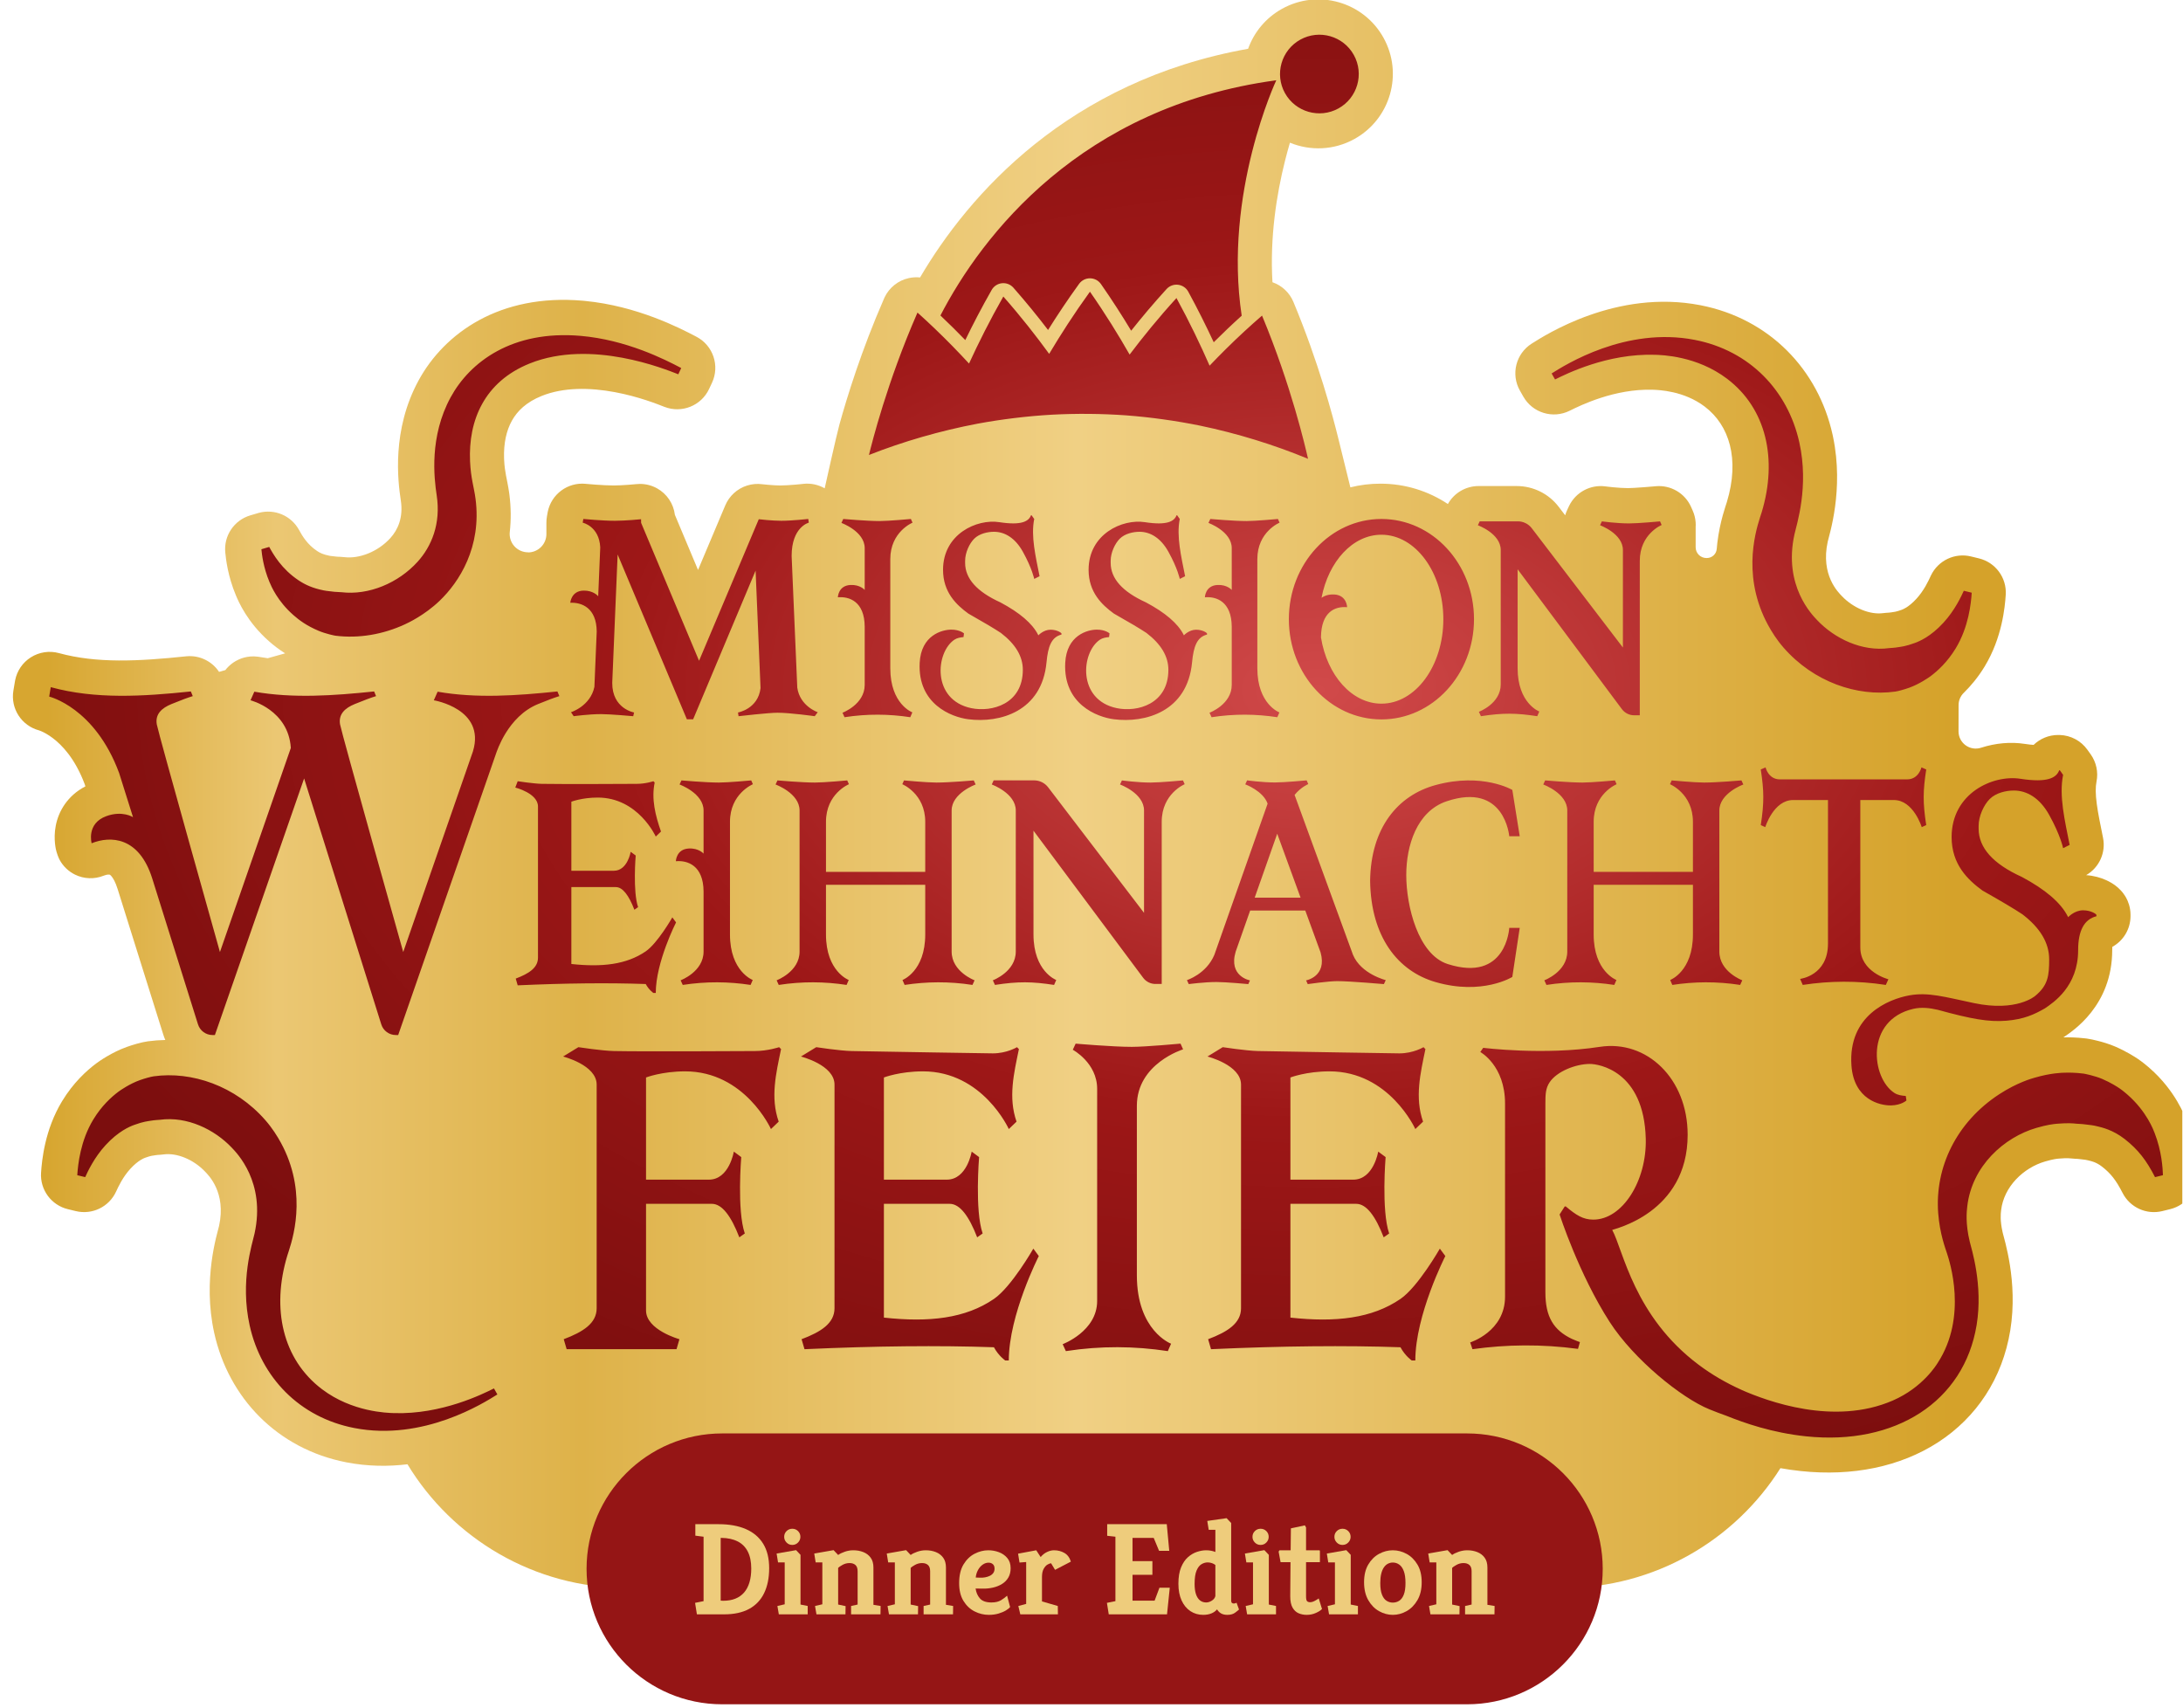
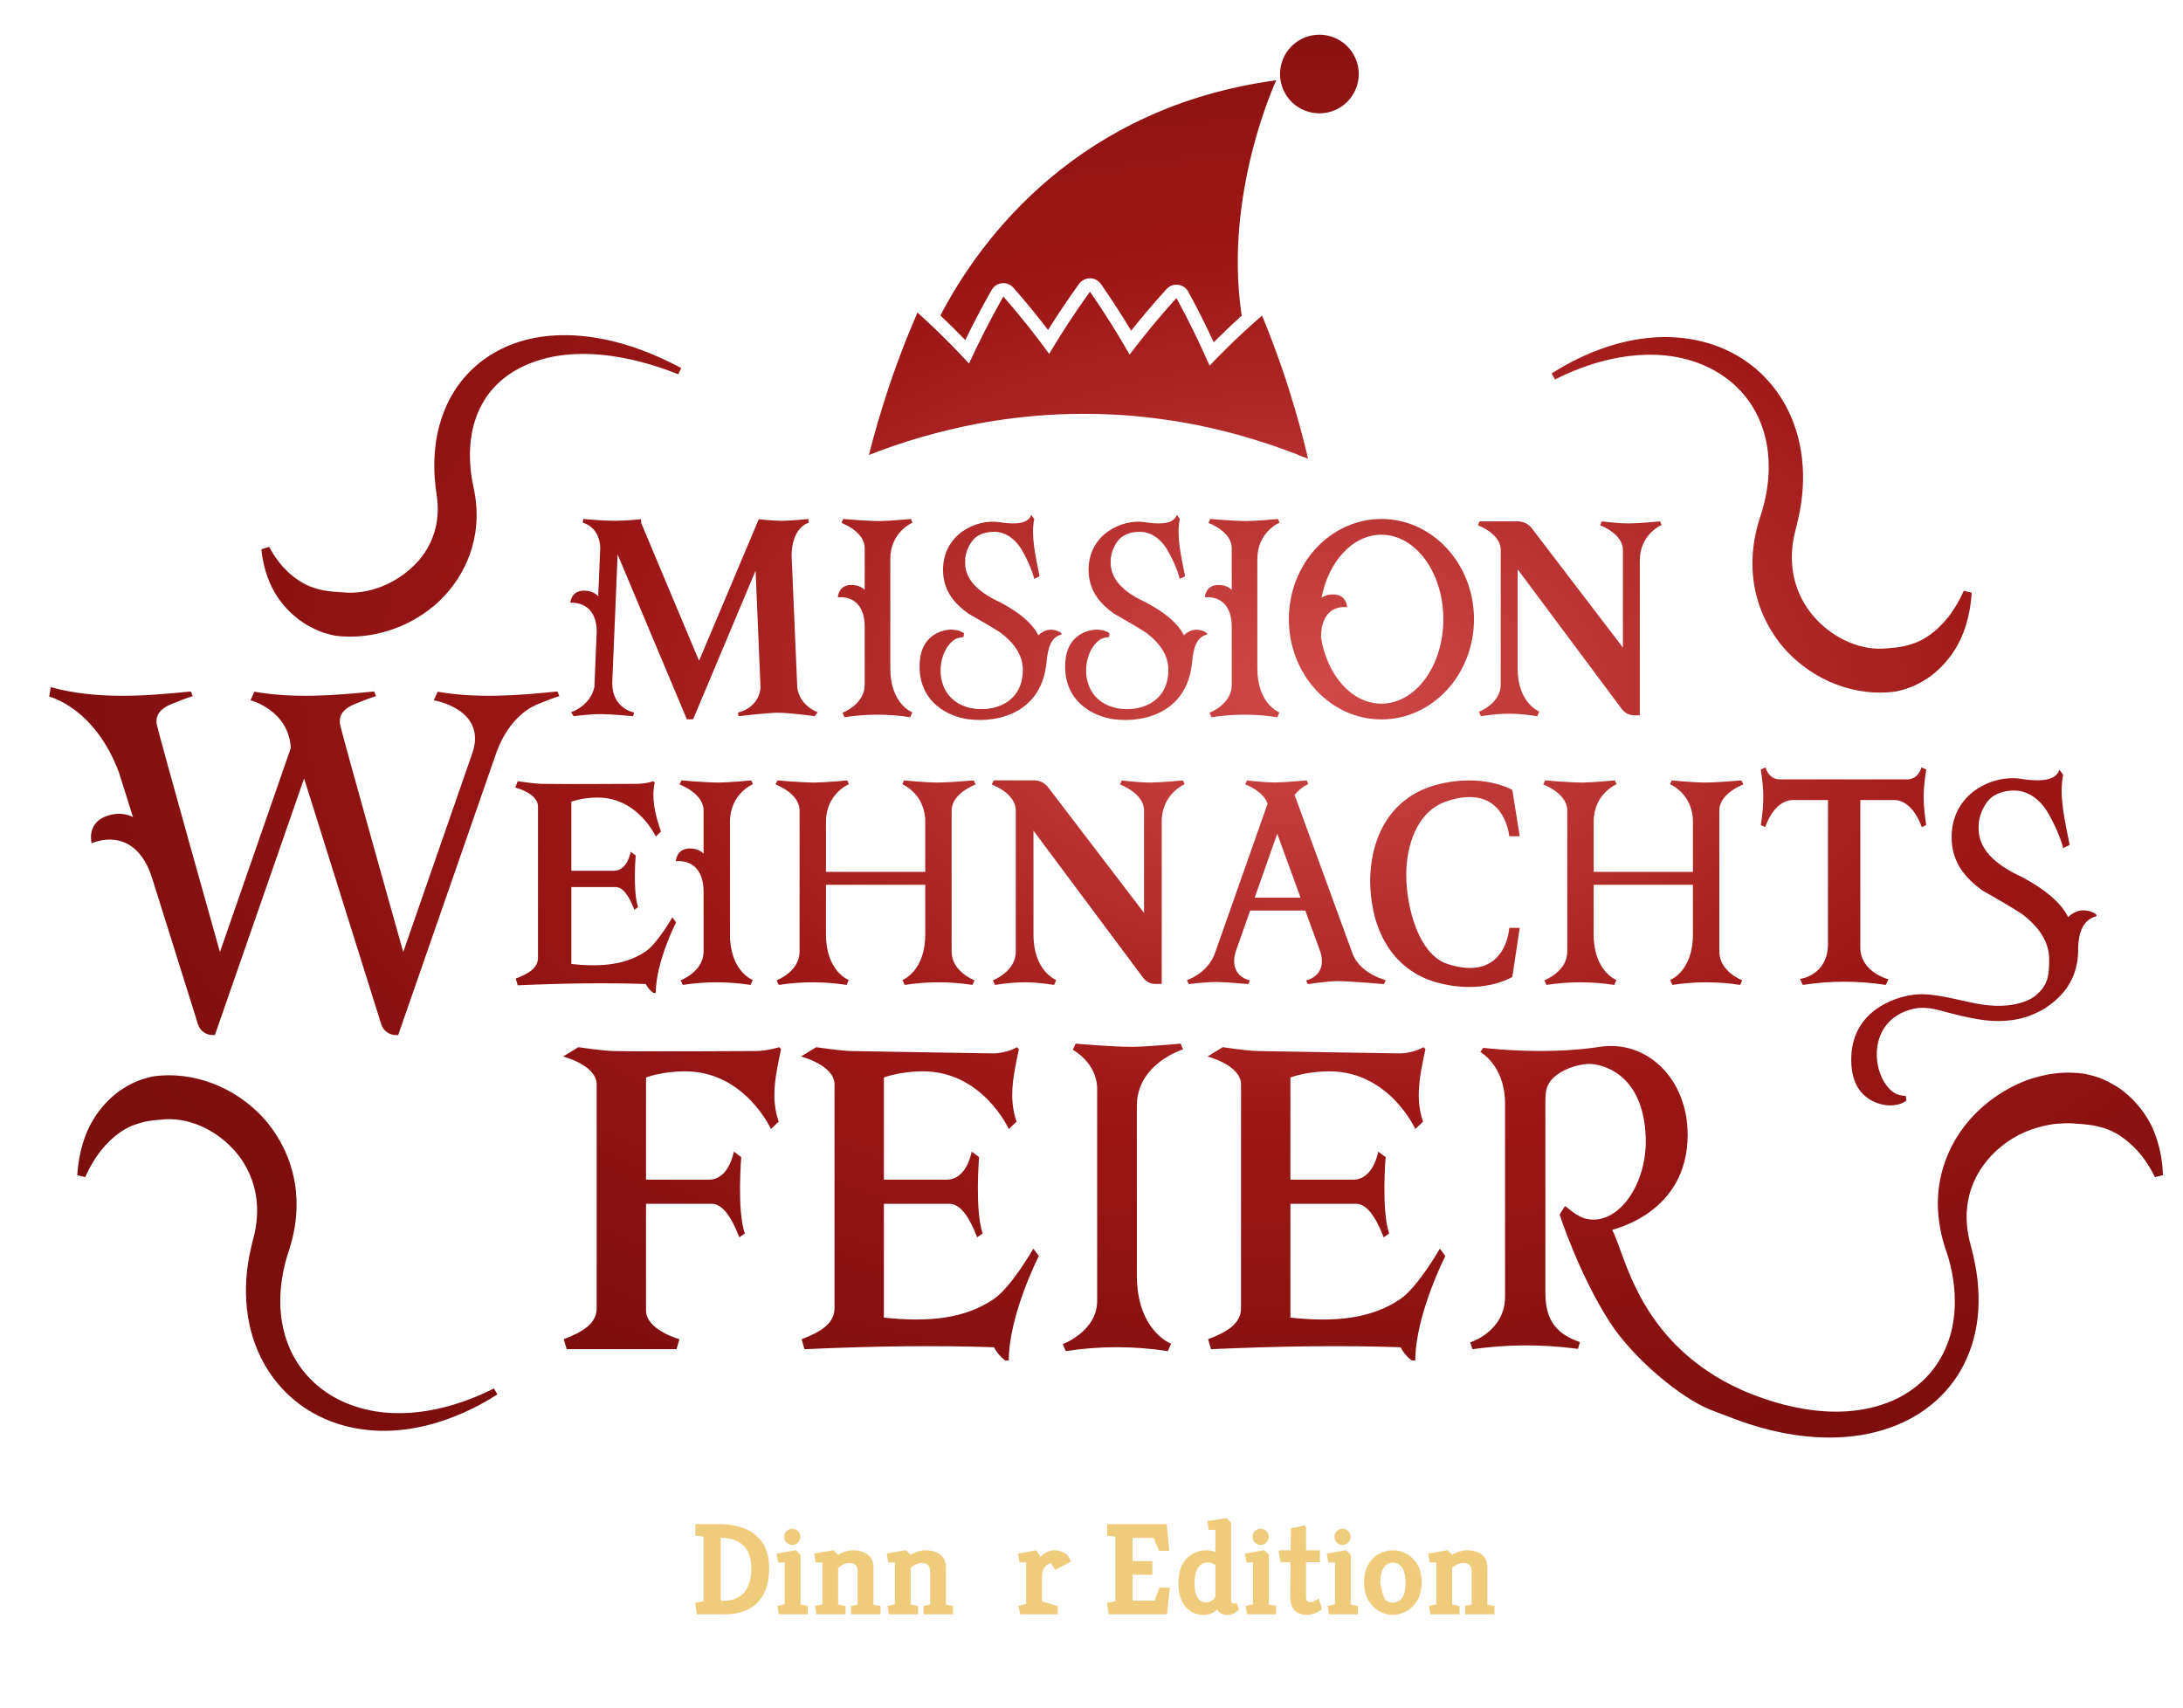
<svg xmlns="http://www.w3.org/2000/svg" width="100%" height="100%" viewBox="0 0 1304 1020" xml:space="preserve" style="fill-rule:evenodd;clip-rule:evenodd;stroke-linejoin:round;stroke-miterlimit:2;">
  <g transform="matrix(1,0,0,1,-1783,0)">
    <g id="Logo_Mission-Weihnachtsfeier_Dinner-Edition_rgb" transform="matrix(1,0,0,1,19.988,-2.27374e-13)">
-       <rect x="1763.01" y="0" width="1303.59" height="1019.4" style="fill:none;" />
      <clipPath id="_clip1">
        <rect x="1763.01" y="0" width="1303.59" height="1019.4" />
      </clipPath>
      <g clip-path="url(#_clip1)">
        <g transform="matrix(0.549,0,0,0.445,-9137.57,-593.002)">
          <g transform="matrix(1.823,0,0,2.246,19679.6,-1278.51)">
-             <path d="M339.601,2037.68C328.234,2039.06 315.925,2039.01 303.128,2036.52C261.763,2028.46 232.839,1997.91 224.269,1959.23C217.135,1927.04 226.24,1899.38 227.153,1895.22C231.536,1875.21 220.753,1864.83 218.779,1862.75C211.914,1855.52 201.952,1851.41 194.01,1852.5L194.005,1852.5C193.381,1852.59 192.846,1852.64 192.505,1852.66C192.154,1852.69 191.832,1852.71 191.619,1852.73C191.094,1852.76 190.927,1852.77 190.605,1852.79C190.132,1852.83 189.685,1852.88 189.161,1852.97C188.651,1853.06 188.173,1853.13 187.996,1853.16L187.448,1853.24C187.195,1853.28 186.949,1853.32 186.648,1853.38C186.066,1853.51 184.909,1853.8 183.065,1854.48L183.041,1854.49C182.573,1854.66 181.649,1855.01 180.28,1855.87C178.872,1856.75 176.742,1858.32 174.216,1861.07C169.722,1865.98 167.004,1871.83 165.693,1874.7C161.507,1883.85 151.416,1888.75 141.636,1886.37L136.904,1885.22C126.983,1882.81 120.234,1873.61 120.909,1863.43C121.39,1856.17 123.085,1837.8 133.461,1820.68C140.198,1809.56 148.074,1802.45 153.757,1798.16C155.665,1796.73 163.246,1791.42 172.046,1788.27L172.047,1788.27C175.432,1787.05 180.72,1785.45 184.667,1784.9L184.675,1784.9C188.102,1784.43 191.573,1784.17 195.068,1784.1C194.619,1783.09 194.223,1782.04 193.884,1780.96L179.874,1736.27C174.377,1718.73 169.005,1701.57 166.607,1693.87C165.262,1689.56 163.841,1687.35 163.005,1686.33C162.593,1685.83 162.294,1685.58 162.148,1685.47C162.004,1685.37 161.925,1685.33 161.897,1685.32C161.827,1685.29 160.633,1684.96 158.31,1685.9C152.766,1688.14 146.53,1687.91 141.167,1685.27C137.276,1683.35 134.112,1680.3 132.055,1676.56C131.276,1675.15 130.229,1672.34 129.736,1670.03C129.545,1669.13 129.364,1667.98 129.227,1666.64C128.962,1664.03 128.855,1660.24 129.704,1655.92C131.391,1647.33 136.709,1638.06 147.373,1632.53L146.971,1631.26C141.204,1615.87 133.383,1607.82 127.892,1603.67C125.038,1601.51 122.628,1600.28 121.163,1599.63C120.431,1599.31 119.942,1599.14 119.762,1599.08L119.754,1599.08C109.288,1596.33 102.599,1586.03 104.399,1575.3L105.344,1569.67L105.444,1569.12C106.543,1563.49 109.901,1558.54 114.75,1555.45C119.755,1552.25 125.879,1551.32 131.607,1552.89C154.149,1559.07 178.969,1557.8 207.46,1554.81L207.892,1554.77C215.617,1554.12 222.964,1557.78 227.146,1564.09L230.9,1563.04C231.326,1562.48 232.004,1561.66 232.898,1560.79C233.535,1560.17 234.978,1558.84 237.134,1557.61C238.884,1556.61 243.797,1554.12 250.43,1555.04L251.077,1555.14L251.18,1555.16C252.846,1555.45 254.524,1555.71 256.213,1555.94L266.587,1553.03C262.737,1550.62 259.635,1548.16 256.983,1545.83C243.915,1534.3 238.747,1522.05 237.219,1518.42C232.319,1506.79 231.229,1496.46 230.864,1492.77C229.874,1482.75 236.14,1473.43 245.797,1470.57L250.467,1469.19L250.913,1469.06C260.273,1466.51 270.196,1470.71 274.865,1479.26C276.862,1482.92 279.86,1488 285.668,1491.86C287.348,1492.98 289.187,1493.92 293.018,1494.7L293.048,1494.71L293.12,1494.72C293.165,1494.73 293.319,1494.76 293.614,1494.8C294.22,1494.89 295.38,1495.04 297.367,1495.24L297.372,1495.24C297.829,1495.29 298.057,1495.29 298.389,1495.3C298.603,1495.31 300.241,1495.33 302.003,1495.54C310.758,1496.59 321.905,1492.41 329.427,1484.09C333.832,1479.22 337.192,1471.9 335.624,1461.62L335.623,1461.62C333.885,1450.21 330.062,1419.64 346.257,1389.88C361.633,1361.63 394.709,1337.97 444.163,1342.27L445.635,1342.41C476.487,1345.42 501.797,1358.38 512.145,1363.85C522.041,1369.08 526.096,1381.15 521.364,1391.3L519.625,1395.02C514.946,1405.05 503.288,1409.73 492.975,1405.72C489.068,1404.2 477.718,1399.58 463.269,1396.9C448.518,1394.16 432.878,1393.91 419.815,1399.14C410.481,1402.88 405.115,1408.23 401.905,1414.02C398.641,1419.91 396.97,1427.46 397.249,1436.35L397.282,1437.22L397.282,1437.22C397.456,1441.09 397.886,1443.94 398.41,1446.73C398.829,1448.97 399.721,1453.06 400.287,1457.04L400.395,1457.83L400.397,1457.85C401.436,1465.84 401.446,1473.35 400.674,1480.38C400.298,1483.49 401.272,1486.61 403.35,1488.95C405.428,1491.3 408.41,1492.64 411.543,1492.64C411.544,1492.71 411.544,1492.71 411.545,1492.71C414.456,1492.71 417.248,1491.56 419.306,1489.5C421.365,1487.44 422.521,1484.65 422.521,1481.74L422.521,1475.09C422.506,1473.81 422.609,1472.5 422.84,1471.19L423.23,1468.97L423.326,1468.47C425.441,1457.94 435.196,1450.66 445.943,1451.71L445.956,1451.71L446.028,1451.72L446.347,1451.75C446.634,1451.77 447.063,1451.81 447.605,1451.86C448.694,1451.95 450.225,1452.08 451.974,1452.21C455.601,1452.47 459.687,1452.7 462.713,1452.7C465.082,1452.7 468.371,1452.52 471.356,1452.3C472.786,1452.19 474.032,1452.09 474.903,1452.01C475.341,1451.97 475.662,1451.94 475.849,1451.92L475.928,1451.91L475.934,1451.91C476.763,1451.82 477.596,1451.77 478.429,1451.77C481.909,1451.78 485.392,1452.66 488.544,1454.4C494.478,1457.69 498.408,1463.62 499.209,1470.25L513.023,1503.18L529.27,1464.62C531.659,1458.95 536.417,1454.61 542.283,1452.75C545.265,1451.81 548.382,1451.55 551.411,1451.96L551.416,1451.96C551.553,1451.98 551.81,1452 552.171,1452.04C552.887,1452.12 553.919,1452.22 555.106,1452.32C556.297,1452.42 557.593,1452.52 558.848,1452.59C560.131,1452.66 561.221,1452.7 562.043,1452.7C564.392,1452.7 567.704,1452.49 570.776,1452.23C572.237,1452.11 573.517,1451.98 574.425,1451.89C574.878,1451.84 575.234,1451.8 575.469,1451.78L575.728,1451.75L575.783,1451.74L575.787,1451.74C580.409,1451.22 584.86,1452.24 588.615,1454.4C588.615,1454.4 595.642,1422.68 597.419,1416.26C601.905,1400.04 610.542,1371.9 624.099,1340.86L624.36,1340.29C627.142,1334.4 632.503,1330.13 638.885,1328.75C641.099,1328.26 643.345,1328.15 645.543,1328.38C674.441,1279.03 734.03,1210.84 841.333,1191.71C844.844,1181.88 851.799,1173.25 861.631,1167.79C883.111,1155.87 910.219,1163.62 922.137,1185.11C934.052,1206.59 926.29,1233.69 904.813,1245.61C892.509,1252.44 878.371,1252.81 866.294,1247.84C865.321,1251.16 864.345,1254.72 863.4,1258.48C858.307,1278.76 854.275,1304.36 855.871,1331.23C861.497,1333.18 866.07,1337.44 868.382,1343.01C883.346,1378.98 891.868,1411.01 895.361,1425.36L902.37,1453.82C908.066,1452.39 914.048,1451.62 920.253,1451.62C935.299,1451.62 949.032,1456.12 960.57,1463.78C964.259,1457.19 971.248,1453.04 978.893,1453.04L1001.67,1453.04C1011.48,1453.04 1020.74,1457.62 1026.69,1465.42L1030.58,1470.52C1030.87,1469.52 1031.23,1468.54 1031.67,1467.59L1032.74,1465.27L1032.93,1464.88C1036.88,1456.74 1045.63,1452.03 1054.63,1453.25L1054.64,1453.25L1054.64,1453.25L1054.64,1453.25L1054.67,1453.26L1054.89,1453.28C1055.1,1453.31 1055.42,1453.35 1055.83,1453.4C1056.66,1453.5 1057.84,1453.63 1059.23,1453.77C1062.13,1454.05 1065.43,1454.28 1068.1,1454.28C1069.8,1454.28 1073.6,1454.05 1077.68,1453.73C1079.57,1453.59 1081.31,1453.44 1082.58,1453.33C1083.21,1453.28 1083.72,1453.23 1084.07,1453.2L1084.47,1453.16L1084.56,1453.15L1084.59,1453.15L1084.59,1453.15C1093.57,1452.32 1102.08,1457.31 1105.73,1465.55L1106.69,1467.72C1107.7,1469.99 1108.28,1472.39 1108.45,1474.81C1108.51,1475.75 1108.51,1476.69 1108.45,1477.63L1108.45,1489.64C1108.45,1491.35 1109.13,1492.99 1110.34,1494.19C1111.55,1495.4 1113.2,1496.07 1114.9,1496.06L1115.18,1496.06C1118.23,1496.04 1120.77,1493.7 1121.03,1490.66C1121.12,1489.43 1121.25,1488.23 1121.38,1487.06C1122.16,1480.48 1123.45,1474.86 1124.64,1470.53C1125.52,1467.35 1126.99,1462.86 1127.1,1462.55C1134.84,1436.87 1128.56,1416.68 1113.83,1405.53L1113.82,1405.52C1101.4,1396.11 1086.45,1395.6 1082.77,1395.49C1060.1,1394.8 1039.81,1404.77 1033.22,1408.05C1023.24,1413.01 1011.12,1409.31 1005.62,1399.62L1003.58,1396.03C998.022,1386.26 1001.15,1373.84 1010.67,1367.87C1018.4,1363.01 1061.1,1335.19 1111.31,1344.97C1152.67,1353.04 1181.6,1383.59 1190.16,1422.26L1190.48,1423.77C1197.02,1455.32 1188.18,1482.19 1187.28,1486.27L1187.28,1486.28C1182.9,1506.28 1193.68,1516.66 1195.66,1518.74L1195.66,1518.75C1202.52,1525.97 1212.48,1530.08 1220.42,1528.99L1220.43,1528.99C1221.06,1528.91 1221.59,1528.86 1221.93,1528.83C1222.29,1528.8 1222.61,1528.78 1222.82,1528.77C1223.35,1528.73 1223.51,1528.72 1223.83,1528.7C1224.31,1528.66 1224.75,1528.62 1225.26,1528.53L1225.29,1528.52C1225.79,1528.43 1226.27,1528.36 1226.45,1528.34L1227,1528.25C1227.25,1528.21 1227.49,1528.17 1227.79,1528.11C1228.37,1527.99 1229.53,1527.7 1231.37,1527.02C1231.88,1526.83 1232.81,1526.47 1234.16,1525.63C1235.57,1524.75 1237.7,1523.17 1240.22,1520.41L1240.22,1520.41C1244.71,1515.52 1247.43,1509.67 1248.74,1506.79L1248.94,1506.37C1253.25,1497.48 1263.19,1492.77 1272.82,1495.13L1277.55,1496.28C1287.45,1498.7 1294.19,1507.88 1293.52,1518.05C1293.05,1525.33 1291.35,1543.7 1280.98,1560.81L1280.98,1560.82C1277,1567.39 1272.61,1572.56 1268.53,1576.57C1266.51,1578.51 1265.38,1581.17 1265.38,1583.96C1265.35,1587.91 1265.35,1593.94 1265.35,1599.69C1265.35,1602.98 1266.93,1606.06 1269.59,1607.99C1272.25,1609.92 1275.67,1610.46 1278.79,1609.44C1287.44,1606.64 1296.52,1605.84 1304.87,1607.14C1307.09,1607.49 1308.83,1607.66 1310.16,1607.74C1313.99,1604.03 1319.19,1601.82 1324.77,1601.82L1325.16,1601.82L1325.79,1601.83C1332.34,1602.03 1338.43,1605.27 1342.25,1610.62L1344.2,1613.35C1347.58,1618.07 1348.84,1623.99 1347.7,1629.69C1347.08,1632.76 1347.05,1636.99 1347.86,1643.04C1348.68,1649.25 1350.06,1655.45 1351.61,1663.36C1353.36,1672.2 1349.25,1681.12 1341.52,1685.59C1346.15,1685.91 1350.19,1687.09 1353.44,1688.56C1355.31,1689.41 1357.22,1690.49 1359.01,1691.83C1359.86,1692.47 1361.06,1693.45 1362.29,1694.8C1362.91,1695.46 1363.81,1696.53 1364.71,1697.95C1365.45,1699.12 1367.12,1701.99 1367.75,1706.08C1367.92,1707.13 1368,1708.2 1368,1709.27L1368,1710.05C1368,1717.84 1363.71,1724.82 1357.14,1728.44C1357.1,1728.98 1357.08,1729.61 1357.08,1730.33C1357.08,1763.59 1333.51,1778.74 1328.05,1782.47L1327.93,1782.55C1331.27,1782.46 1335.61,1782.53 1340.85,1783.13L1342.05,1783.27L1342.08,1783.28C1343.66,1783.48 1346.39,1784.08 1348.69,1784.67C1351.26,1785.33 1355.17,1786.44 1358.89,1788.05C1365.75,1791.03 1370.52,1794.17 1372.39,1795.41C1374.83,1797.04 1377.47,1799.24 1378.67,1800.27L1379.32,1800.84L1379.38,1800.89C1387.15,1807.7 1392.39,1814.89 1395.8,1820.64C1397.52,1823.53 1398.78,1826.09 1399.69,1828.1C1400.15,1829.1 1400.51,1829.97 1400.78,1830.65L1401.22,1831.76L1401.22,1831.77C1406.84,1846.11 1407.5,1859.08 1407.68,1864.01C1408.06,1873.95 1401.4,1882.8 1391.74,1885.19L1387.01,1886.36C1377.53,1888.7 1367.69,1884.21 1363.26,1875.51C1359.33,1867.81 1356.15,1863.82 1350.93,1859.75C1349.22,1858.42 1347.6,1857.61 1346.32,1857.1C1344.99,1856.58 1344.28,1856.44 1342.86,1856.08C1342.86,1856.08 1342.85,1856.07 1342.84,1856.07C1341.88,1855.83 1341.47,1855.76 1341.17,1855.72C1340.91,1855.68 1340.64,1855.65 1340.04,1855.58C1339.48,1855.52 1338.69,1855.43 1337.78,1855.31C1336.83,1855.18 1336.53,1855.17 1336.38,1855.16C1336.15,1855.15 1334.5,1855.12 1332.61,1854.9C1332.04,1854.84 1331.52,1854.78 1330.62,1854.76C1329.64,1854.74 1327.99,1854.77 1325.38,1854.98C1324.54,1855.05 1323.73,1855.13 1322.6,1855.34C1321.41,1855.56 1319.64,1855.95 1317.03,1856.71C1304.08,1860.47 1292.4,1871.79 1290.77,1885.83C1290.63,1887.02 1290.47,1888.43 1290.52,1890.5C1290.57,1892.49 1290.81,1895.29 1291.63,1898.88L1291.8,1899.62L1291.8,1899.64C1291.81,1899.66 1291.84,1899.78 1291.93,1900.12C1292.03,1900.49 1292.13,1900.87 1292.29,1901.46C1292.59,1902.57 1292.97,1904.02 1293.4,1905.73C1294.24,1909.16 1295.23,1913.62 1296.04,1918.83C1297.64,1929.14 1298.64,1942.86 1296.23,1957.67C1291.54,1986.41 1276.06,2009.65 1253.18,2024.52C1230.56,2039.21 1201.94,2044.97 1171.43,2041.76C1167.14,2041.31 1163.01,2040.71 1159.05,2040.01C1131.95,2083.01 1084.03,2111.61 1029.5,2111.61L470.594,2111.61C415.075,2111.61 366.422,2081.97 339.601,2037.68ZM472.8,1452.52L472.631,1452.57L472.56,1452.59L472.8,1452.52ZM473.907,1452.25L474.171,1452.19C474.131,1452.2 474.091,1452.21 474.049,1452.22L473.907,1452.25ZM556.46,1453.29L556.432,1453.28L556.389,1453.26L556.46,1453.29ZM163.856,1668.54L163.996,1668.63L164.046,1668.66L163.856,1668.54ZM554.934,1452.74L554.888,1452.73L554.7,1452.67L554.934,1452.74ZM120.067,1599.16L119.875,1599.11L119.923,1599.12L120.067,1599.16Z" style="fill:url(#_Linear2);" />
-           </g>
+             </g>
          <g transform="matrix(1.823,0,0,2.246,19908,1378.49)">
            <path d="M695.909,550.196L727.689,459.858C724.979,452.177 714.339,448.33 714.339,448.33L715.449,445.954C715.449,445.954 724.619,447.203 732.119,447.203C737.529,447.203 750.979,445.954 750.979,445.954L751.959,448.172C751.959,448.172 747.539,449.982 743.789,454.649L778.639,550.196C783.429,561.705 798.199,565.338 798.199,565.338L797.099,567.714C797.099,567.714 776.789,565.937 769.299,565.937C763.879,565.937 751.629,567.714 751.629,567.714L750.649,565.497C750.649,565.497 763.319,563.189 759.299,548.773L750.169,523.744L717.269,523.744L708.629,548.309C704.199,563.139 717.149,565.497 717.149,565.497L716.159,567.714C716.159,567.714 702.709,566.465 697.299,566.465C689.809,566.465 680.629,567.714 680.629,567.714L679.529,565.338C679.529,565.338 691.119,561.705 695.909,550.196ZM733.419,477.838L719.979,516.039L747.359,516.039L733.419,477.838ZM1001.6,825.743C998.249,824.553 994.829,823.253 991.339,821.833C974.729,815.103 946.349,792.093 931.909,769.733C913.459,741.143 901.959,705.393 901.959,705.393L905.039,700.573L905.619,700.573C911.909,705.843 915.929,708.433 921.989,708.473C939.519,708.573 954.039,685.173 953.389,660.123C952.329,619.368 925.069,615.428 920.069,615.428C911.589,615.428 900.329,619.861 895.989,626.408C893.589,630.006 893.479,633.728 893.479,639.122L893.479,752.003C893.479,766.653 898.449,774.573 909.279,779.743C910.839,780.493 914.089,781.673 914.089,781.673L912.939,785.723C891.319,782.823 870.349,783.043 849.949,785.913L848.599,781.863C848.599,781.863 869.399,775.373 869.399,754.513L869.399,639.122C869.399,616.281 854.629,608.3 854.629,608.3L856.369,605.796C856.369,605.796 892.599,610.374 925.909,605.218C954.039,600.863 978.389,624.21 978.389,657.773C978.389,704.743 933.999,714.123 933.359,714.633C939.989,726.783 946.259,766.193 984.999,795.253C992.719,801.053 1001.37,806.113 1010.59,810.233L1010.58,810.263C1025.84,816.943 1065.72,831.893 1100.87,816.573C1118.75,808.783 1126.93,795.173 1127.52,794.273C1145.77,766.363 1134.58,733.053 1133.2,728.703C1132.26,725.743 1128.89,717.133 1127.93,704.643C1125.83,677.243 1138.8,650.247 1164.31,633.569C1175.2,626.447 1184.05,624.077 1185.28,623.712C1195.29,620.752 1202.11,620.712 1202.82,620.684C1205.71,620.573 1209.71,620.57 1214.77,621.214C1215.22,621.272 1221.49,622.515 1225.9,624.428C1231.11,626.688 1234.69,629.044 1236.13,630.002C1238.03,631.266 1240.54,633.467 1240.91,633.789C1252.47,643.924 1256.51,655.193 1257.04,656.543C1261.36,667.563 1261.91,677.713 1262.07,681.913L1257.34,683.083C1252.35,673.293 1247.37,666.663 1239.22,660.303C1232.08,654.733 1225.38,653.343 1223.48,652.853C1220.02,651.956 1218.65,651.97 1215.98,651.607C1212.73,651.168 1212.25,651.363 1210.39,651.148C1208.52,650.933 1205.45,650.633 1199.04,651.158C1196.41,651.373 1192.91,651.802 1186.54,653.653C1167.38,659.223 1148.1,676.273 1145.28,700.513C1144.93,703.533 1144.12,710.693 1146.75,721.633C1147.78,725.943 1154.77,747.493 1150.87,771.403C1143.38,817.323 1102.29,843.593 1049,837.983C1028.63,835.843 1012.02,829.943 1001.6,825.743ZM713.829,177.602C717.209,174.482 720.719,171.331 724.359,168.18C741.839,210.205 750.199,246.702 751.819,253.786C731.759,245.433 709.539,238.57 687.379,233.949C672.959,231.023 658.039,228.934 643.269,227.804C628.609,226.761 613.569,226.622 598.819,227.409C584.009,228.277 569.019,230.106 554.529,232.784C532.289,237.016 509.949,243.488 489.749,251.487C491.489,244.432 500.489,208.088 518.709,166.376C522.159,169.471 525.489,172.563 528.689,175.625C536.409,183.008 543.379,190.212 549.479,196.841C554.989,184.83 561.819,171.086 569.949,156.788C580.529,168.813 589.729,180.619 597.309,191.05C603.989,179.825 612.139,167.05 621.649,153.896C630.929,167.215 638.859,180.131 645.329,191.471C653.099,181.175 662.499,169.532 673.289,157.695C681.169,172.133 687.759,185.995 693.059,198.101C699.169,191.684 706.129,184.726 713.829,177.602ZM532.409,168.12C557.109,120.329 616.159,43.304 732.859,27.538C732.859,27.538 701.179,95.14 712.219,168.238C706.239,173.641 700.659,178.985 695.529,184.114C691.129,174.629 686.059,164.397 680.319,153.863C679.079,151.593 676.819,150.061 674.249,149.752C671.679,149.443 669.119,150.394 667.379,152.306C659.599,160.846 652.519,169.286 646.249,177.208C640.959,168.409 634.929,158.971 628.219,149.324C626.729,147.197 624.309,145.919 621.719,145.896C619.129,145.874 616.689,147.109 615.169,149.21C608.279,158.737 602.089,168.068 596.649,176.773C590.509,168.742 583.589,160.179 575.959,151.504C574.249,149.562 571.709,148.566 569.129,148.83C566.559,149.094 564.269,150.586 562.999,152.834C557.059,163.265 551.809,173.406 547.249,182.813C542.659,178.061 537.699,173.123 532.409,168.12ZM747.189,3.259C758.529,-3.035 772.849,1.063 779.139,12.404C785.429,23.745 781.329,38.062 769.989,44.356C758.649,50.649 744.339,46.551 738.039,35.21C731.749,23.87 735.849,9.553 747.189,3.259ZM788.869,505.943C789.299,474.342 805.339,454.928 827.939,448.755C855.889,441.121 873.739,451.653 873.739,451.653L878.159,479.341L871.909,479.341C871.909,479.341 869.249,446.736 834.509,458.459C816.709,464.466 810.439,484.969 810.439,502.541C810.439,521.086 817.529,550.074 835.189,555.729C870.249,566.953 871.909,534.116 871.909,534.116L878.159,534.116L873.739,563.438C873.739,563.438 855.889,574.592 827.939,566.508C805.339,559.97 789.299,539.409 788.869,505.943ZM795.619,289.731C826.109,289.731 850.869,316.569 850.869,349.626C850.869,382.683 826.109,409.521 795.619,409.521C765.119,409.521 740.369,382.683 740.369,349.626C740.369,316.569 765.119,289.731 795.619,289.731ZM759.539,360.552C763.199,383.169 777.969,400.109 795.619,400.109C816.009,400.109 832.569,377.488 832.569,349.626C832.569,321.763 816.009,299.143 795.619,299.143C778.459,299.143 764.019,315.157 759.869,336.834C761.239,335.876 763.739,334.655 767.439,334.852C774.979,335.253 775.149,342.452 775.149,342.452C768.169,341.835 759.639,344.957 759.539,360.552ZM1081.44,457.698L1081.44,545.795C1081.44,560.58 1098.2,564.823 1098.2,564.823L1096.66,568.205C1079.63,565.572 1063.14,565.74 1047.08,568.205L1045.51,564.597C1045.51,564.597 1062.14,562.723 1062.14,543.515L1062.14,457.698L1041.35,457.699C1029.64,457.701 1024.71,473.903 1024.71,473.903L1022.03,472.68C1024.11,459.2 1023.98,452.145 1022.02,439.436L1024.88,438.194C1024.88,438.194 1026.53,445.357 1033.42,445.356C1042.15,445.355 1100.66,445.355 1109.39,445.356C1116.28,445.357 1117.93,438.194 1117.93,438.194L1120.79,439.436C1118.83,452.145 1118.7,459.2 1120.78,472.68L1118.1,473.903C1118.1,473.903 1113.16,457.701 1101.46,457.699L1081.44,457.698ZM487.209,354.087C487.119,338.97 477.949,335.943 471.189,336.542C471.189,336.542 471.349,329.564 478.659,329.175C484.459,328.867 487.209,332.145 487.209,332.145L487.209,307.149C487.209,297.118 473.329,292.093 473.329,292.093L474.419,289.731C474.419,289.731 488.579,290.972 496.029,290.972C501.409,290.972 514.779,289.731 514.779,289.731L515.759,291.935C515.759,291.935 502.489,297.369 502.489,313.699L502.489,378.984C502.489,400.408 515.649,405.318 515.649,405.318L514.409,408.207C501.699,406.256 488.649,406.122 475.169,408.207L473.949,405.53C473.949,405.53 487.209,400.587 487.209,388.884L487.209,354.087ZM595.729,375.397C592.979,404.881 567.779,411.85 548.989,409.417C538.869,408.108 518.819,400.33 520.019,375.761C520.839,359.17 533.379,355.864 538.929,355.864C543.989,355.864 546.469,358.102 546.469,358.102L546.189,360.316C544.309,360.507 542.359,360.794 540.739,361.878C529.489,369.431 527.129,397.833 550.789,402.788C563.019,405.349 581.589,400.398 581.589,379.861C581.589,371.854 577.229,364.52 568.519,357.859C564.689,355.308 558.209,351.446 549.069,346.273C541.979,341.1 533.969,333.58 533.969,320.125C533.969,298.715 554.119,289.544 567.559,291.639C580.889,293.716 585.129,291.108 586.479,287.494L586.799,287.494L588.389,289.726C586.309,300.065 589.249,312.112 591.579,323.952L588.389,325.546C588.389,325.546 587.139,319.272 581.589,309.284C577.009,301.036 570.749,297.379 564.369,297.379C560.689,297.379 555.659,298.441 552.569,301.524C549.689,304.403 547.149,309.886 547.149,314.704L547.149,315.98C547.149,325.334 554.169,333.199 568.199,339.577C579.749,345.742 587.219,352.155 590.629,358.816L590.839,359.287C590.839,359.287 593.889,355.912 598.139,355.912C602.029,355.912 604.579,357.753 604.659,358.178L604.659,358.816C598.699,360.304 596.609,365.872 595.729,375.397ZM682.599,375.397C679.849,404.881 654.649,411.85 635.849,409.417C625.739,408.108 605.689,400.33 606.889,375.761C607.709,359.17 620.249,355.864 625.799,355.864C630.859,355.864 633.339,358.102 633.339,358.102L633.059,360.316C631.179,360.507 629.229,360.794 627.609,361.878C616.349,369.431 613.999,397.833 637.659,402.788C649.889,405.349 668.459,400.398 668.459,379.861C668.459,371.854 664.099,364.52 655.389,357.859C651.559,355.308 645.079,351.446 635.939,346.273C628.849,341.1 620.839,333.58 620.839,320.125C620.839,298.715 640.989,289.544 654.429,291.639C667.759,293.716 671.999,291.108 673.349,287.494L673.669,287.494L675.259,289.726C673.179,300.065 676.119,312.112 678.449,323.952L675.259,325.546C675.259,325.546 674.009,319.272 668.459,309.284C663.879,301.036 657.619,297.379 651.239,297.379C647.559,297.379 642.529,298.441 639.439,301.524C636.559,304.403 634.019,309.886 634.019,314.704L634.019,315.98C634.019,325.334 641.039,333.199 655.069,339.577C666.619,345.742 674.089,352.155 677.499,358.816L677.709,359.287C677.709,359.287 680.759,355.912 685.009,355.912C688.899,355.912 691.459,357.753 691.529,358.178L691.529,358.816C685.569,360.304 683.489,365.872 682.599,375.397ZM706.279,354.087C706.179,338.97 697.009,335.943 690.249,336.542C690.249,336.542 690.419,329.564 697.729,329.175C703.519,328.867 706.279,332.145 706.279,332.145L706.279,307.149C706.279,297.118 692.389,292.093 692.389,292.093L693.489,289.731C693.489,289.731 707.649,290.972 715.099,290.972C720.479,290.972 733.849,289.731 733.849,289.731L734.829,291.935C734.829,291.935 721.559,297.369 721.559,313.699L721.559,378.984C721.559,400.408 734.719,405.351 734.719,405.351L733.479,408.207C720.769,406.256 707.719,406.122 694.239,408.207L693.009,405.53C693.009,405.53 706.279,400.587 706.279,388.884L706.279,354.087ZM1200.53,439.931L1202.48,442.661C1199.94,455.307 1203.53,470.04 1206.38,484.521L1202.48,486.471C1202.48,486.471 1200.95,478.797 1194.16,466.581C1188.56,456.494 1180.9,452.021 1173.1,452.021C1168.6,452.021 1162.45,453.32 1158.68,457.091C1155.15,460.612 1152.05,467.318 1152.05,473.211L1152.05,474.771C1152.05,486.211 1160.62,495.83 1177.78,503.63C1191.91,511.17 1201.05,519.013 1205.21,527.16L1205.47,527.736C1205.47,527.736 1209.2,523.608 1214.4,523.608C1219.17,523.608 1222.29,525.86 1222.37,526.38L1222.37,527.16C1215.09,528.98 1211.45,535.739 1211.45,547.439C1211.45,569.127 1196.67,578.759 1191.58,582.234C1185.37,585.79 1179.19,588.731 1168.63,589.6C1158.02,590.474 1147.53,588.541 1127.7,583.086C1122.89,581.963 1117.92,581.374 1113.03,582.514C1084.23,589.221 1087.9,623.883 1101.86,632.81C1103.87,634.091 1106.26,634.388 1108.57,634.57L1108.97,637.27C1108.97,637.27 1106,640.074 1099.81,640.213C1093.03,640.365 1077.6,636.667 1076.15,616.403C1074.01,586.395 1098.37,576.693 1110.64,574.458C1121.92,572.403 1131.55,575.328 1149.32,579.074C1174.76,584.441 1185.75,574.824 1185.75,574.824C1193.48,568.501 1194.16,562.692 1194.16,552.899C1194.16,543.106 1188.83,534.136 1178.17,525.99C1173.5,522.87 1165.57,518.147 1154.38,511.82C1145.72,505.493 1135.93,496.295 1135.93,479.841C1135.93,453.655 1160.56,442.439 1177.01,445.001C1193.31,447.542 1198.5,444.351 1200.14,439.931L1200.53,439.931ZM876.899,319.793L876.899,378.882C876.899,399.936 889.839,404.794 889.839,404.794L888.619,407.601C876.129,405.683 868.239,405.552 854.999,407.601L853.789,404.97C853.789,404.97 866.829,400.113 866.829,388.611L866.829,308.287C866.829,298.429 853.189,293.49 853.189,293.49L854.259,291.146L877.039,291.146C880.299,291.146 883.379,292.67 885.359,295.268L939.749,366.563L939.749,308.287C939.749,298.429 926.109,293.49 926.109,293.49L927.179,291.169C927.179,291.169 936.149,292.39 943.469,292.39C948.759,292.39 961.899,291.169 961.899,291.169L962.859,293.336C962.859,293.336 949.819,298.676 949.819,314.724L949.819,407.054L946.449,407.054C943.579,407.054 940.869,405.695 939.149,403.389L876.899,319.793ZM587.949,476.027L587.949,538.057C587.949,560.159 601.529,565.258 601.529,565.258L600.249,568.205C587.139,566.192 578.859,566.055 564.949,568.205L563.689,565.443C563.689,565.443 577.379,560.344 577.379,548.271L577.379,463.949C577.379,453.6 563.049,448.416 563.049,448.416L564.179,445.954L588.349,445.954C591.609,445.954 594.689,447.479 596.679,450.076L653.929,525.125L653.929,463.949C653.929,453.6 639.599,448.416 639.599,448.416L640.729,445.979C640.729,445.979 650.139,447.26 657.829,447.26C663.379,447.26 677.179,445.979 677.179,445.979L678.189,448.253C678.189,448.253 664.489,453.859 664.489,470.706L664.489,567.631L660.729,567.631C657.849,567.631 655.149,566.272 653.429,563.966L587.949,476.027ZM374.899,785.913L309.319,785.913L307.579,779.943C319.139,775.573 327.229,770.443 327.229,761.443L327.229,627.756C327.229,616.025 307.199,610.997 307.199,610.997L316.319,605.411C316.319,605.411 330.399,607.571 337.509,607.722C355.609,608.107 421.519,607.722 421.519,607.722C429.339,607.722 436.139,605.411 436.139,605.411L437.289,606.566C434.289,621.068 430.819,635.497 435.879,649.91L431.259,654.343C431.259,654.343 415.719,619.858 380.009,619.858C366.139,619.858 356.699,623.519 356.699,623.519L356.699,684.583L394.219,684.583C406.349,684.583 409.099,667.823 409.099,667.823L413.529,671.103C413.529,671.103 410.879,702.873 415.649,716.753L412.379,719.063C407.499,706.353 402.039,699.033 395.999,699.033L356.699,699.033L356.699,762.763C356.699,774.433 376.629,779.943 376.629,779.943L374.899,785.913ZM458.279,605.411C458.279,605.411 472.359,607.571 479.469,607.722C497.579,608.107 563.719,609.113 563.719,609.113C572.019,609.113 578.099,605.411 578.099,605.411L579.249,606.566C576.249,621.068 572.789,635.497 577.839,649.91L573.219,654.343C573.219,654.343 557.679,619.858 521.979,619.858C508.099,619.858 498.669,623.519 498.669,623.519L498.669,684.583L536.189,684.583C548.309,684.583 551.059,667.823 551.059,667.823L555.489,671.103C555.489,671.103 552.839,702.873 557.609,716.753L554.339,719.063C549.459,706.353 543.999,699.033 537.959,699.033L498.669,699.033L498.669,767.033C525.759,769.983 547.329,767.543 564.349,755.863C574.839,748.663 587.859,725.813 587.859,725.813L591.129,730.243C591.129,730.243 573.219,765.393 573.219,792.653L571.099,792.653C571.099,792.653 567.179,790.023 564.349,784.753C531.479,783.603 493.789,783.983 451.279,785.913L449.539,779.943C461.099,775.573 469.189,770.443 469.189,761.443L469.189,627.756C469.189,616.025 449.159,610.997 449.159,610.997L458.279,605.411ZM700.909,605.411C700.909,605.411 714.999,607.571 722.099,607.722C740.209,608.107 806.349,609.113 806.349,609.113C814.649,609.113 820.729,605.411 820.729,605.411L821.879,606.566C818.879,621.068 815.419,635.497 820.469,649.91L815.849,654.343C815.849,654.343 800.309,619.858 764.609,619.858C750.729,619.858 741.299,623.519 741.299,623.519L741.299,684.583L778.819,684.583C790.949,684.583 793.699,667.823 793.699,667.823L798.119,671.103C798.119,671.103 795.479,702.873 800.239,716.753L796.969,719.063C792.089,706.353 786.629,699.033 780.589,699.033L741.299,699.033L741.299,767.033C768.389,769.983 789.959,767.543 806.989,755.863C817.469,748.663 830.489,725.813 830.489,725.813L833.759,730.243C833.759,730.243 815.849,765.393 815.849,792.653L813.729,792.653C813.729,792.653 809.809,790.023 806.989,784.753C774.109,783.603 736.419,783.983 693.909,785.913L692.179,779.943C703.729,775.573 711.819,770.443 711.819,761.443L711.819,627.756C711.819,616.025 691.789,610.997 691.789,610.997L700.909,605.411ZM377.699,199.526L375.959,203.256C368.129,200.208 324.009,182.076 287.369,196.756C260.159,207.663 250.569,230.868 251.669,255.273C252.129,265.518 254.029,270.72 254.939,277.668C258.709,306.632 245.059,327.561 233.469,338.653C224.409,347.332 214.549,351.884 212.729,352.725C199.789,358.705 185.309,361.263 171.319,359.495C170.809,359.431 165.549,358.372 161.259,356.557C154.134,353.536 149.712,350.246 146.237,347.182C136.7,338.774 133.031,329.976 131.939,327.383C128.275,318.685 127.429,310.865 127.128,307.817L131.799,306.433C134.184,310.801 139.189,319.668 149.409,326.461C153.441,329.141 157.819,331.085 164.179,332.385C164.689,332.49 166.199,332.799 170.639,333.244C172.909,333.472 173.729,333.359 174.859,333.496C191.259,335.471 208.899,327.97 220.369,315.287C228.589,306.197 234.359,292.667 231.749,275.56C230.149,265.063 227.339,240.42 240.069,217.028C251.539,195.95 276.749,176.738 317.709,180.301C344.799,182.657 367.619,194.199 377.699,199.526ZM265.939,809.363L267.969,812.953C259.989,817.973 223.789,841.063 182.509,833.013C149.761,826.633 126.992,802.733 120.138,771.793C114.241,745.183 121.699,722.903 123.032,716.823C129.788,685.993 112.356,668.543 109.376,665.403C99.181,654.663 82.865,646.562 66.522,648.804C65.602,648.93 63.685,648.897 60.832,649.407C59.647,649.619 56.695,649.833 51.125,651.9C48.52,652.863 41.786,655.613 34.091,664.003C27.19,671.543 23.342,680.053 21.961,683.073L17.229,681.923C17.657,675.463 19.123,661.313 26.785,648.672C31.793,640.408 37.602,635.178 41.764,632.044C42.901,631.187 48.545,627.281 54.505,625.142C57.412,624.099 61.108,623.067 62.922,622.815C85.495,619.689 111.548,628.434 129.577,649.141C137.695,658.463 141.823,668.703 142.572,670.563C154.219,699.453 144.223,724.583 142.59,729.993C133.052,761.633 139.731,791.963 163.289,809.813C181.359,823.513 202.239,823.983 206.409,824.113C234.749,824.963 259.179,812.723 265.939,809.363ZM899.239,206.35L897.199,202.76C905.189,197.743 941.379,174.649 982.659,182.695C1015.41,189.078 1038.18,212.984 1045.03,243.918C1050.93,270.533 1043.47,292.814 1042.14,298.893C1035.38,329.717 1052.82,347.172 1055.8,350.311C1065.99,361.053 1082.31,369.15 1098.65,366.908C1099.57,366.782 1101.49,366.816 1104.34,366.305C1105.53,366.093 1108.48,365.88 1114.05,363.813C1116.65,362.846 1123.39,360.104 1131.08,351.706C1137.98,344.174 1141.83,335.654 1143.21,332.637L1147.94,333.793C1147.52,340.247 1146.05,354.399 1138.39,367.041C1133.38,375.304 1127.57,380.534 1123.41,383.669C1122.27,384.525 1116.63,388.432 1110.67,390.57C1107.76,391.614 1104.06,392.646 1102.25,392.897C1079.68,396.024 1053.62,387.278 1035.59,366.571C1027.48,357.248 1023.35,347.008 1022.6,345.149C1010.95,316.256 1020.95,291.134 1022.58,285.718C1032.12,254.078 1025.44,223.745 1001.88,205.896C983.809,192.2 962.929,191.729 958.769,191.604C930.419,190.752 905.989,202.994 899.239,206.35ZM922.299,508.352L922.299,538.057C922.299,560.159 935.879,565.258 935.879,565.258L934.599,568.205C921.489,566.192 908.019,566.055 894.109,568.205L892.849,565.443C892.849,565.443 906.539,560.344 906.539,548.271L906.539,463.949C906.539,453.6 892.209,448.416 892.209,448.416L893.339,445.979C893.339,445.979 907.949,447.26 915.629,447.26C921.189,447.26 934.979,445.979 934.979,445.979L935.989,448.253C935.989,448.253 922.299,453.859 922.299,470.706L922.299,500.648L981.539,500.648L981.539,470.706C981.539,453.859 967.849,448.253 967.849,448.253L968.859,445.979C968.859,445.979 982.649,447.26 988.199,447.26C995.889,447.26 1010.5,445.979 1010.5,445.979L1011.62,448.416C1011.62,448.416 997.299,453.6 997.299,463.949L997.299,548.271C997.299,560.344 1010.99,565.443 1010.99,565.443L1009.73,568.205C995.819,566.055 982.349,566.192 969.239,568.205L967.959,565.258C967.959,565.258 981.539,560.159 981.539,538.057L981.539,508.352L922.299,508.352ZM267.519,428.951L208.769,598.16L207.369,598.16C203.389,598.16 199.869,595.578 198.679,591.783C193.439,575.05 159.049,465.322 152.623,444.806L99.371,598.16L97.971,598.16C93.995,598.16 90.478,595.578 89.288,591.783C83.495,573.311 66.811,520.103 62.023,504.735C54.121,479.374 36.869,479.067 25.811,483.534C25.811,483.534 22.52,471.718 34.606,467.325C44.19,463.841 50.505,467.938 50.505,467.938L42.194,441.505C27.743,402.377 0.476,395.885 0.476,395.885L1.421,390.252C28.124,397.573 56.459,395.797 85.012,392.808L86.17,395.6C83.103,396.537 79.282,397.963 73.445,400.349C67.608,402.735 63.646,406.404 64.69,412.491C65.553,417.531 102.385,548.546 102.385,548.546L144.69,426.592C143.288,403.804 120.635,398.097 120.635,398.097C120.635,398.097 122.868,392.947 122.909,392.954C146.004,397.015 170.129,395.35 194.409,392.808L195.569,395.6C192.499,396.537 188.679,397.963 182.839,400.349C176.999,402.735 173.039,406.404 174.079,412.491C174.949,417.531 211.779,548.546 211.779,548.546L253.439,428.493L253.429,428.493C261.019,403.177 230.039,398.097 230.039,398.097C230.039,398.097 232.269,392.947 232.309,392.954C255.399,397.015 279.529,395.35 303.809,392.808L304.969,395.6C301.899,396.537 298.079,397.963 292.239,400.349C274.029,407.791 267.659,428.96 267.519,428.951ZM280.099,446.465C280.099,446.465 289.619,447.925 294.419,448.028C306.659,448.288 351.199,448.028 351.199,448.028C356.479,448.028 361.079,446.465 361.079,446.465L361.859,447.246C359.829,457.047 362.219,466.798 365.629,476.538L362.509,479.533C362.509,479.533 352.009,456.229 327.879,456.229C318.499,456.229 312.129,458.703 312.129,458.703L312.129,499.972L337.479,499.972C345.679,499.972 347.539,488.646 347.539,488.646L350.529,490.859C350.529,490.859 348.739,512.328 351.959,521.713L349.749,523.275C346.449,514.683 342.759,509.736 338.679,509.736L312.129,509.736L312.129,555.692C330.439,557.688 345.009,556.039 356.519,548.141C363.599,543.277 372.399,527.832 372.399,527.832L374.619,530.826C374.619,530.826 362.509,554.585 362.509,573.007L361.079,573.007C361.079,573.007 358.429,571.227 356.519,567.669C334.299,566.888 308.829,567.148 280.099,568.45L278.929,564.414C286.739,561.463 292.209,557.995 292.209,551.916L292.209,461.567C292.209,453.639 278.669,450.241 278.669,450.241L280.099,446.465ZM464.099,508.352L464.099,538.057C464.099,560.159 477.679,565.258 477.679,565.258L476.399,568.205C463.289,566.192 449.819,566.055 435.909,568.205L434.649,565.443C434.649,565.443 448.339,560.344 448.339,548.271L448.339,463.949C448.339,453.6 434.009,448.416 434.009,448.416L435.139,445.979C435.139,445.979 449.749,447.26 457.439,447.26C462.989,447.26 476.779,445.979 476.779,445.979L477.789,448.253C477.789,448.253 464.099,453.859 464.099,470.706L464.099,500.648L523.339,500.648L523.339,470.706C523.339,453.859 509.649,448.253 509.649,448.253L510.659,445.979C510.659,445.979 524.449,447.26 529.999,447.26C537.689,447.26 552.299,445.979 552.299,445.979L553.429,448.416C553.429,448.416 539.099,453.6 539.099,463.949L539.099,548.271C539.099,560.344 552.789,565.443 552.789,565.443L551.529,568.205C537.619,566.055 524.149,566.192 511.039,568.205L509.759,565.258C509.759,565.258 523.339,560.159 523.339,538.057L523.339,508.352L464.099,508.352ZM613.109,603.292C613.109,603.292 635.069,605.218 646.629,605.218C654.979,605.218 675.719,603.292 675.719,603.292L677.239,606.712C677.239,606.712 649.649,615.14 649.649,640.471L649.649,741.733C649.649,774.973 670.069,782.633 670.069,782.633L668.139,787.063C648.429,784.043 628.169,783.833 607.269,787.063L605.369,782.913C605.369,782.913 625.949,775.243 625.949,757.093L625.949,630.311C625.949,614.75 611.409,606.955 611.409,606.955L613.109,603.292ZM391.039,512.372C390.939,496.777 381.479,493.654 374.499,494.272C374.499,494.272 374.669,487.073 382.209,486.672C388.189,486.354 391.039,489.735 391.039,489.735L391.039,463.949C391.039,453.6 376.709,448.416 376.709,448.416L377.839,445.979C377.839,445.979 392.449,447.26 400.129,447.26C405.689,447.26 419.479,445.979 419.479,445.979L420.489,448.253C420.489,448.253 406.799,453.859 406.799,470.706L406.799,538.057C406.799,560.159 420.379,565.258 420.379,565.258L419.099,568.205C405.989,566.192 392.519,566.055 378.609,568.205L377.349,565.443C377.349,565.443 391.039,560.344 391.039,548.271L391.039,512.372ZM443.599,311.849L446.969,390.56C448.589,401.693 459.189,405.225 459.189,405.225L457.389,407.601C457.389,407.601 442.669,405.526 435.179,405.526C429.769,405.526 411.919,407.601 411.919,407.601L411.589,405.383C411.589,405.383 423.589,403.309 425.039,390.811L422.089,320.594L384.809,409.455L381.079,409.456L339.749,310.95L336.529,387.709C336.479,403.159 349.569,405.383 349.569,405.383L349.049,407.601C349.049,407.601 335.339,406.352 329.929,406.352C322.439,406.352 313.519,407.601 313.519,407.601L311.919,405.225C311.919,405.225 323.479,401.592 325.879,390.082L327.259,357.007C327.159,342.768 318.239,339.497 311.489,339.804C311.489,339.804 311.969,332.619 319.519,332.541C324.989,332.485 327.719,335.401 328.149,335.905L329.369,306.672C328.729,294.028 318.889,291.936 318.889,291.936L319.279,289.719C319.279,289.719 330.459,290.806 338.079,290.806C344.389,290.806 353.689,289.905 353.729,289.88C353.729,290.436 353.739,291.154 353.759,292.027L388.349,374.47L423.989,289.88C424.029,289.905 431.999,290.806 437.409,290.806C443.939,290.806 453.519,289.719 453.519,289.719L453.849,291.936C453.849,291.936 443.599,294.444 443.599,311.849Z" style="fill:url(#_Radial3);" />
          </g>
          <g transform="matrix(0.885,0,0,1.068,18714.3,178.304)">
-             <path d="M3259.77,3052.63C3259.77,3146.58 3185.05,3222.85 3093.02,3222.85L2177.2,3222.85C2085.18,3222.85 2010.46,3146.58 2010.46,3052.63C2010.46,2958.68 2085.18,2882.41 2177.2,2882.41L3093.02,2882.41C3185.05,2882.41 3259.77,2958.68 3259.77,3052.63Z" style="fill:rgb(149,21,21);" />
-           </g>
+             </g>
          <g transform="matrix(0.867,0,0,1.068,18739.8,193.215)">
            <path d="M2161.26,3095.83L2158.96,3081.39L2169.62,3079.26L2169.62,2998.26L2159.29,2996.95L2159.29,2982.52L2188.48,2982.52C2201.81,2982.52 2213.21,2984.57 2222.67,2988.66C2232.12,2992.76 2239.37,2998.89 2244.39,3007.03C2249.42,3015.18 2251.94,3025.42 2251.94,3037.78C2251.94,3050.02 2249.83,3060.49 2245.62,3069.18C2241.41,3077.87 2235.13,3084.48 2226.77,3089.02C2218.4,3093.56 2207.99,3095.83 2195.53,3095.83L2161.26,3095.83ZM2194.22,3078.77C2200.01,3078.77 2205.09,3077.9 2209.47,3076.15C2213.84,3074.4 2217.5,3071.83 2220.45,3068.44C2223.41,3065.05 2225.65,3060.82 2227.18,3055.73C2228.71,3050.65 2229.47,3044.83 2229.47,3038.27C2229.47,3029.74 2228.02,3022.64 2225.13,3016.95C2222.23,3011.27 2217.99,3007 2212.42,3004.16C2206.84,3001.32 2200.01,2999.84 2191.92,2999.73L2191.1,2999.73L2191.1,3078.61L2194.22,3078.77Z" style="fill:rgb(238,204,124);fill-rule:nonzero;" />
            <path d="M2264.07,3095.83L2262.27,3085.33L2271.45,3083.2L2271.45,3030.56L2263.09,3030.56L2261.28,3019.41L2285.72,3015.15L2291.29,3021.05L2291.29,3083.53L2300.31,3085.33L2300.31,3095.83L2264.07,3095.83ZM2280.96,3008.59C2278.12,3008.59 2275.71,3007.58 2273.75,3005.55C2271.78,3003.53 2270.79,3001.16 2270.79,2998.42C2270.79,2995.58 2271.78,2993.17 2273.75,2991.21C2275.71,2989.24 2278.12,2988.26 2280.96,2988.26C2283.8,2988.26 2286.21,2989.24 2288.18,2991.21C2290.14,2993.17 2291.13,2995.58 2291.13,2998.42C2291.13,3001.16 2290.14,3003.53 2288.18,3005.55C2286.21,3007.58 2283.8,3008.59 2280.96,3008.59Z" style="fill:rgb(238,204,124);fill-rule:nonzero;" />
            <path d="M2311.3,3095.83L2309.49,3085.33L2318.68,3083.2L2318.68,3030.56L2310.31,3030.56L2308.51,3019.41L2332.78,3015.15L2338.52,3021.22C2340.6,3019.68 2343.38,3018.32 2346.88,3017.12C2350.38,3015.91 2353.93,3015.31 2357.54,3015.31C2362.13,3015.31 2366.34,3016.08 2370.16,3017.61C2373.99,3019.14 2377.05,3021.49 2379.35,3024.66C2381.64,3027.83 2382.79,3031.93 2382.79,3036.96L2382.79,3083.85L2391.81,3085.33L2391.65,3095.83L2354.75,3095.83L2354.75,3085.33L2362.95,3083.53L2362.95,3041.55C2362.95,3038.05 2362.05,3035.48 2360.24,3033.84C2358.44,3032.2 2355.95,3031.38 2352.78,3031.38C2349.61,3031.38 2346.63,3032.17 2343.85,3033.76C2341.06,3035.34 2339.28,3036.57 2338.52,3037.45L2338.52,3083.53L2347.86,3085.49L2347.7,3095.83L2311.3,3095.83Z" style="fill:rgb(238,204,124);fill-rule:nonzero;" />
            <path d="M2402.3,3095.83L2400.5,3085.33L2409.68,3083.2L2409.68,3030.56L2401.32,3030.56L2399.52,3019.41L2423.79,3015.15L2429.53,3021.22C2431.6,3019.68 2434.39,3018.32 2437.89,3017.12C2441.39,3015.91 2444.94,3015.31 2448.55,3015.31C2453.14,3015.31 2457.35,3016.08 2461.17,3017.61C2465,3019.14 2468.06,3021.49 2470.36,3024.66C2472.65,3027.83 2473.8,3031.93 2473.8,3036.96L2473.8,3083.85L2482.82,3085.33L2482.66,3095.83L2445.76,3095.83L2445.76,3085.33L2453.96,3083.53L2453.96,3041.55C2453.96,3038.05 2453.06,3035.48 2451.25,3033.84C2449.45,3032.2 2446.96,3031.38 2443.79,3031.38C2440.62,3031.38 2437.64,3032.17 2434.86,3033.76C2432.07,3035.34 2430.29,3036.57 2429.53,3037.45L2429.53,3083.53L2438.87,3085.49L2438.71,3095.83L2402.3,3095.83Z" style="fill:rgb(238,204,124);fill-rule:nonzero;" />
-             <path d="M2527.59,3096.48C2521.35,3096.48 2515.4,3095.03 2509.71,3092.14C2504.03,3089.24 2499.38,3084.84 2495.77,3078.93C2492.16,3073.03 2490.36,3065.6 2490.36,3056.63C2490.36,3047.01 2492.19,3039.17 2495.86,3033.1C2499.52,3027.04 2504.16,3022.55 2509.79,3019.66C2515.42,3016.76 2521.14,3015.31 2526.93,3015.31C2531.52,3015.31 2535.95,3016.1 2540.21,3017.69C2544.47,3019.27 2548,3021.73 2550.79,3025.07C2553.58,3028.4 2554.97,3032.64 2554.97,3037.78C2554.97,3042.37 2554.01,3046.3 2552.1,3049.58C2550.19,3052.86 2547.56,3055.54 2544.23,3057.62C2540.89,3059.7 2537.1,3061.22 2532.83,3062.21C2528.57,3063.19 2524.09,3063.63 2519.39,3063.52L2511.02,3063.36C2511.68,3068.28 2513.48,3072.43 2516.43,3075.82C2519.39,3079.21 2524.2,3080.9 2530.86,3080.9C2535.89,3080.9 2539.94,3079.95 2543,3078.03C2546.06,3076.12 2548.57,3074.23 2550.54,3072.38L2554.31,3086.64C2553.33,3087.95 2551.58,3089.38 2549.07,3090.91C2546.55,3092.44 2543.46,3093.75 2539.8,3094.84C2536.14,3095.93 2532.07,3096.48 2527.59,3096.48ZM2511.19,3049.58L2516.6,3049.75C2518.68,3049.86 2520.78,3049.72 2522.91,3049.34C2525.04,3048.95 2527.01,3048.33 2528.81,3047.45C2530.62,3046.58 2532.07,3045.4 2533.16,3043.93C2534.25,3042.45 2534.8,3040.62 2534.8,3038.43C2534.8,3035.92 2534.09,3034.03 2532.67,3032.78C2531.25,3031.52 2529.44,3030.89 2527.26,3030.89C2524.63,3030.89 2522.15,3031.74 2519.8,3033.43C2517.45,3035.13 2515.51,3037.39 2513.97,3040.24C2512.44,3043.08 2511.51,3046.19 2511.19,3049.58Z" style="fill:rgb(238,204,124);fill-rule:nonzero;" />
            <path d="M2567.1,3095.83L2564.64,3085.33L2574.48,3082.71L2574.48,3030.07L2566.12,3030.72L2564.32,3019.58L2587.11,3015.31L2592.68,3023.84C2594.87,3021.11 2597.49,3019 2600.55,3017.53C2603.62,3016.05 2606.57,3015.31 2609.41,3015.31C2614.22,3015.31 2618.57,3016.43 2622.45,3018.67C2626.33,3020.91 2629.03,3024.55 2630.56,3029.58L2610.72,3039.91L2605.8,3031.71C2604.49,3031.71 2602.93,3032.26 2601.13,3033.35C2599.33,3034.44 2597.74,3036.25 2596.37,3038.76C2595.01,3041.28 2594.32,3044.66 2594.32,3048.93L2594.32,3079.59L2614.16,3085.33L2614.33,3095.83L2567.1,3095.83Z" style="fill:rgb(238,204,124);fill-rule:nonzero;" />
            <path d="M2678.12,3095.83L2675.82,3081.39L2686.48,3079.26L2686.48,2998.26L2676.15,2997.11L2676.15,2982.52L2750.92,2982.52L2754.04,3015.97L2741.25,3015.97L2734.53,2999.73L2707.96,2999.73L2707.96,3028.92L2732.89,3028.92L2732.89,3046.14L2707.96,3046.14L2707.96,3078.61L2735.67,3078.61L2741.74,3062.37L2754.7,3062.37L2751.25,3095.83L2678.12,3095.83Z" style="fill:rgb(238,204,124);fill-rule:nonzero;" />
            <path d="M2796.67,3096.48C2790.66,3096.48 2785.3,3094.92 2780.6,3091.81C2775.9,3088.69 2772.21,3084.21 2769.53,3078.36C2766.86,3072.51 2765.52,3065.54 2765.52,3057.45C2765.52,3049.15 2766.64,3042.26 2768.88,3036.79C2771.12,3031.33 2774.02,3027.04 2777.57,3023.92C2781.12,3020.8 2784.92,3018.59 2788.97,3017.28C2793.01,3015.97 2796.78,3015.31 2800.28,3015.31C2802.58,3015.31 2804.68,3015.5 2806.59,3015.89C2808.51,3016.27 2810.28,3016.79 2811.92,3017.44L2811.92,2989.57L2803.56,2989.57L2801.76,2978.42L2826.03,2974.97L2831.76,2981.04L2831.76,3078.61C2831.76,3080.03 2832.09,3080.99 2832.75,3081.48C2833.4,3081.97 2834.12,3082.22 2834.88,3082.22C2835.76,3082.22 2836.55,3082.08 2837.26,3081.81C2837.97,3081.53 2838.38,3081.34 2838.49,3081.23L2841.6,3089.76C2840.84,3090.52 2839.23,3091.84 2836.77,3093.69C2834.31,3095.55 2831.05,3096.48 2827.01,3096.48C2823.73,3096.48 2821.05,3095.85 2818.97,3094.6C2816.9,3093.34 2815.26,3091.67 2814.05,3089.59C2812.09,3091.89 2809.63,3093.61 2806.68,3094.76C2803.72,3095.91 2800.39,3096.48 2796.67,3096.48ZM2800.45,3080.9C2802.74,3080.9 2805.09,3080.14 2807.5,3078.61C2809.9,3077.08 2811.38,3075.16 2811.92,3072.87L2811.92,3033.84C2810.94,3032.97 2809.57,3032.2 2807.82,3031.55C2806.08,3030.89 2804.22,3030.56 2802.25,3030.56C2799.62,3030.56 2797.06,3031.3 2794.54,3032.78C2792.03,3034.25 2789.95,3036.93 2788.31,3040.81C2786.67,3044.69 2785.85,3050.29 2785.85,3057.62C2785.85,3062.76 2786.43,3067.05 2787.57,3070.49C2788.72,3073.93 2790.39,3076.53 2792.57,3078.28C2794.76,3080.03 2797.38,3080.9 2800.45,3080.9Z" style="fill:rgb(238,204,124);fill-rule:nonzero;" />
            <path d="M2851.77,3095.83L2849.97,3085.33L2859.15,3083.2L2859.15,3030.56L2850.79,3030.56L2848.98,3019.41L2873.41,3015.15L2878.99,3021.05L2878.99,3083.53L2888.01,3085.33L2888.01,3095.83L2851.77,3095.83ZM2868.66,3008.59C2865.82,3008.59 2863.41,3007.58 2861.45,3005.55C2859.48,3003.53 2858.49,3001.16 2858.49,2998.42C2858.49,2995.58 2859.48,2993.17 2861.45,2991.21C2863.41,2989.24 2865.82,2988.26 2868.66,2988.26C2871.5,2988.26 2873.91,2989.24 2875.88,2991.21C2877.84,2993.17 2878.83,2995.58 2878.83,2998.42C2878.83,3001.16 2877.84,3003.53 2875.88,3005.55C2873.91,3007.58 2871.5,3008.59 2868.66,3008.59Z" style="fill:rgb(238,204,124);fill-rule:nonzero;" />
            <path d="M2926.54,3096.48C2922.94,3096.48 2919.58,3095.83 2916.46,3094.51C2913.34,3093.2 2910.8,3090.85 2908.83,3087.46C2906.87,3084.07 2905.88,3079.32 2905.88,3073.2L2906.21,3030.23L2893.75,3030.23L2891.29,3016.95L2892.44,3015.31L2906.38,3015.31L2906.7,2987.76L2924.25,2983.99L2925.72,2986.62L2925.72,3015.31L2942.29,3015.31C2942.83,3015.31 2943.11,3015.64 2943.11,3016.3L2943.11,3030.23L2925.72,3030.23L2925.72,3073.03C2925.72,3076.42 2926.16,3078.53 2927.04,3079.35C2927.91,3080.16 2929.17,3080.58 2930.81,3080.58C2932.67,3080.58 2934.69,3079.97 2936.88,3078.77C2939.06,3077.57 2940.65,3076.59 2941.63,3075.82L2945.73,3089.1C2944.31,3090.74 2941.79,3092.38 2938.19,3094.02C2934.58,3095.66 2930.7,3096.48 2926.54,3096.48Z" style="fill:rgb(238,204,124);fill-rule:nonzero;" />
            <path d="M2954.58,3095.83L2952.78,3085.33L2961.96,3083.2L2961.96,3030.56L2953.6,3030.56L2951.8,3019.41L2976.23,3015.15L2981.8,3021.05L2981.8,3083.53L2990.82,3085.33L2990.82,3095.83L2954.58,3095.83ZM2971.47,3008.59C2968.63,3008.59 2966.23,3007.58 2964.26,3005.55C2962.29,3003.53 2961.31,3001.16 2961.31,2998.42C2961.31,2995.58 2962.29,2993.17 2964.26,2991.21C2966.23,2989.24 2968.63,2988.26 2971.47,2988.26C2974.32,2988.26 2976.72,2989.24 2978.69,2991.21C2980.66,2993.17 2981.64,2995.58 2981.64,2998.42C2981.64,3001.16 2980.66,3003.53 2978.69,3005.55C2976.72,3007.58 2974.32,3008.59 2971.47,3008.59Z" style="fill:rgb(238,204,124);fill-rule:nonzero;" />
-             <path d="M3034.61,3096.48C3028.59,3096.48 3022.83,3094.92 3017.31,3091.81C3011.79,3088.69 3007.28,3084.07 3003.78,3077.95C3000.28,3071.83 2998.53,3064.34 2998.53,3055.49C2998.53,3046.63 3000.28,3039.22 3003.78,3033.27C3007.28,3027.31 3011.79,3022.83 3017.31,3019.82C3022.83,3016.82 3028.59,3015.31 3034.61,3015.31C3040.62,3015.31 3046.39,3016.82 3051.91,3019.82C3057.43,3022.83 3061.96,3027.31 3065.52,3033.27C3069.07,3039.22 3070.85,3046.63 3070.85,3055.49C3070.85,3064.34 3069.07,3071.83 3065.52,3077.95C3061.96,3084.07 3057.43,3088.69 3051.91,3091.81C3046.39,3094.92 3040.62,3096.48 3034.61,3096.48ZM3034.61,3081.07C3037.56,3081.07 3040.24,3080.3 3042.64,3078.77C3045.05,3077.24 3046.96,3074.67 3048.38,3071.06C3049.8,3067.46 3050.51,3062.59 3050.51,3056.47C3050.51,3050.24 3049.8,3045.24 3048.38,3041.47C3046.96,3037.7 3045.05,3034.96 3042.64,3033.27C3040.24,3031.57 3037.56,3030.72 3034.61,3030.72C3032.53,3030.72 3030.53,3031.19 3028.62,3032.12C3026.71,3033.05 3025.01,3034.55 3023.54,3036.63C3022.06,3038.71 3020.91,3041.38 3020.09,3044.66C3019.27,3047.94 3018.86,3051.88 3018.86,3056.47C3018.86,3062.59 3019.57,3067.46 3021,3071.06C3022.42,3074.67 3024.33,3077.24 3026.74,3078.77C3029.14,3080.3 3031.76,3081.07 3034.61,3081.07Z" style="fill:rgb(238,204,124);fill-rule:nonzero;" />
+             <path d="M3034.61,3096.48C3028.59,3096.48 3022.83,3094.92 3017.31,3091.81C3011.79,3088.69 3007.28,3084.07 3003.78,3077.95C3000.28,3071.83 2998.53,3064.34 2998.53,3055.49C2998.53,3046.63 3000.28,3039.22 3003.78,3033.27C3007.28,3027.31 3011.79,3022.83 3017.31,3019.82C3022.83,3016.82 3028.59,3015.31 3034.61,3015.31C3040.62,3015.31 3046.39,3016.82 3051.91,3019.82C3057.43,3022.83 3061.96,3027.31 3065.52,3033.27C3069.07,3039.22 3070.85,3046.63 3070.85,3055.49C3070.85,3064.34 3069.07,3071.83 3065.52,3077.95C3061.96,3084.07 3057.43,3088.69 3051.91,3091.81C3046.39,3094.92 3040.62,3096.48 3034.61,3096.48ZM3034.61,3081.07C3037.56,3081.07 3040.24,3080.3 3042.64,3078.77C3045.05,3077.24 3046.96,3074.67 3048.38,3071.06C3049.8,3067.46 3050.51,3062.59 3050.51,3056.47C3050.51,3050.24 3049.8,3045.24 3048.38,3041.47C3046.96,3037.7 3045.05,3034.96 3042.64,3033.27C3040.24,3031.57 3037.56,3030.72 3034.61,3030.72C3032.53,3030.72 3030.53,3031.19 3028.62,3032.12C3026.71,3033.05 3025.01,3034.55 3023.54,3036.63C3022.06,3038.71 3020.91,3041.38 3020.09,3044.66C3019.27,3047.94 3018.86,3051.88 3018.86,3056.47C3022.42,3074.67 3024.33,3077.24 3026.74,3078.77C3029.14,3080.3 3031.76,3081.07 3034.61,3081.07Z" style="fill:rgb(238,204,124);fill-rule:nonzero;" />
            <path d="M3081.83,3095.83L3080.03,3085.33L3089.21,3083.2L3089.21,3030.56L3080.85,3030.56L3079.04,3019.41L3103.31,3015.15L3109.05,3021.22C3111.13,3019.68 3113.92,3018.32 3117.41,3017.12C3120.91,3015.91 3124.47,3015.31 3128.07,3015.31C3132.66,3015.31 3136.87,3016.08 3140.7,3017.61C3144.53,3019.14 3147.59,3021.49 3149.88,3024.66C3152.18,3027.83 3153.33,3031.93 3153.33,3036.96L3153.33,3083.85L3162.35,3085.33L3162.18,3095.83L3125.29,3095.83L3125.29,3085.33L3133.49,3083.53L3133.49,3041.55C3133.49,3038.05 3132.58,3035.48 3130.78,3033.84C3128.97,3032.2 3126.49,3031.38 3123.32,3031.38C3120.15,3031.38 3117.17,3032.17 3114.38,3033.76C3111.59,3035.34 3109.82,3036.57 3109.05,3037.45L3109.05,3083.53L3118.4,3085.49L3118.24,3095.83L3081.83,3095.83Z" style="fill:rgb(238,204,124);fill-rule:nonzero;" />
          </g>
        </g>
      </g>
    </g>
  </g>
  <defs>
    <linearGradient id="_Linear2" x1="0" y1="0" x2="1" y2="0" gradientUnits="userSpaceOnUse" gradientTransform="matrix(1136.51,0,0,1136.51,125.809,1552.14)">
      <stop offset="0" style="stop-color:rgb(215,166,48);stop-opacity:1" />
      <stop offset="0.12" style="stop-color:rgb(235,199,115);stop-opacity:1" />
      <stop offset="0.28" style="stop-color:rgb(222,178,73);stop-opacity:1" />
      <stop offset="0.54" style="stop-color:rgb(240,208,132);stop-opacity:1" />
      <stop offset="1" style="stop-color:rgb(213,162,42);stop-opacity:1" />
    </linearGradient>
    <radialGradient id="_Radial3" cx="0" cy="0" r="1" gradientUnits="userSpaceOnUse" gradientTransform="matrix(805.163,0,0,492.493,756.518,391.928)">
      <stop offset="0" style="stop-color:rgb(209,74,74);stop-opacity:1" />
      <stop offset="0.52" style="stop-color:rgb(157,23,23);stop-opacity:1" />
      <stop offset="1" style="stop-color:rgb(124,14,14);stop-opacity:1" />
    </radialGradient>
  </defs>
</svg>